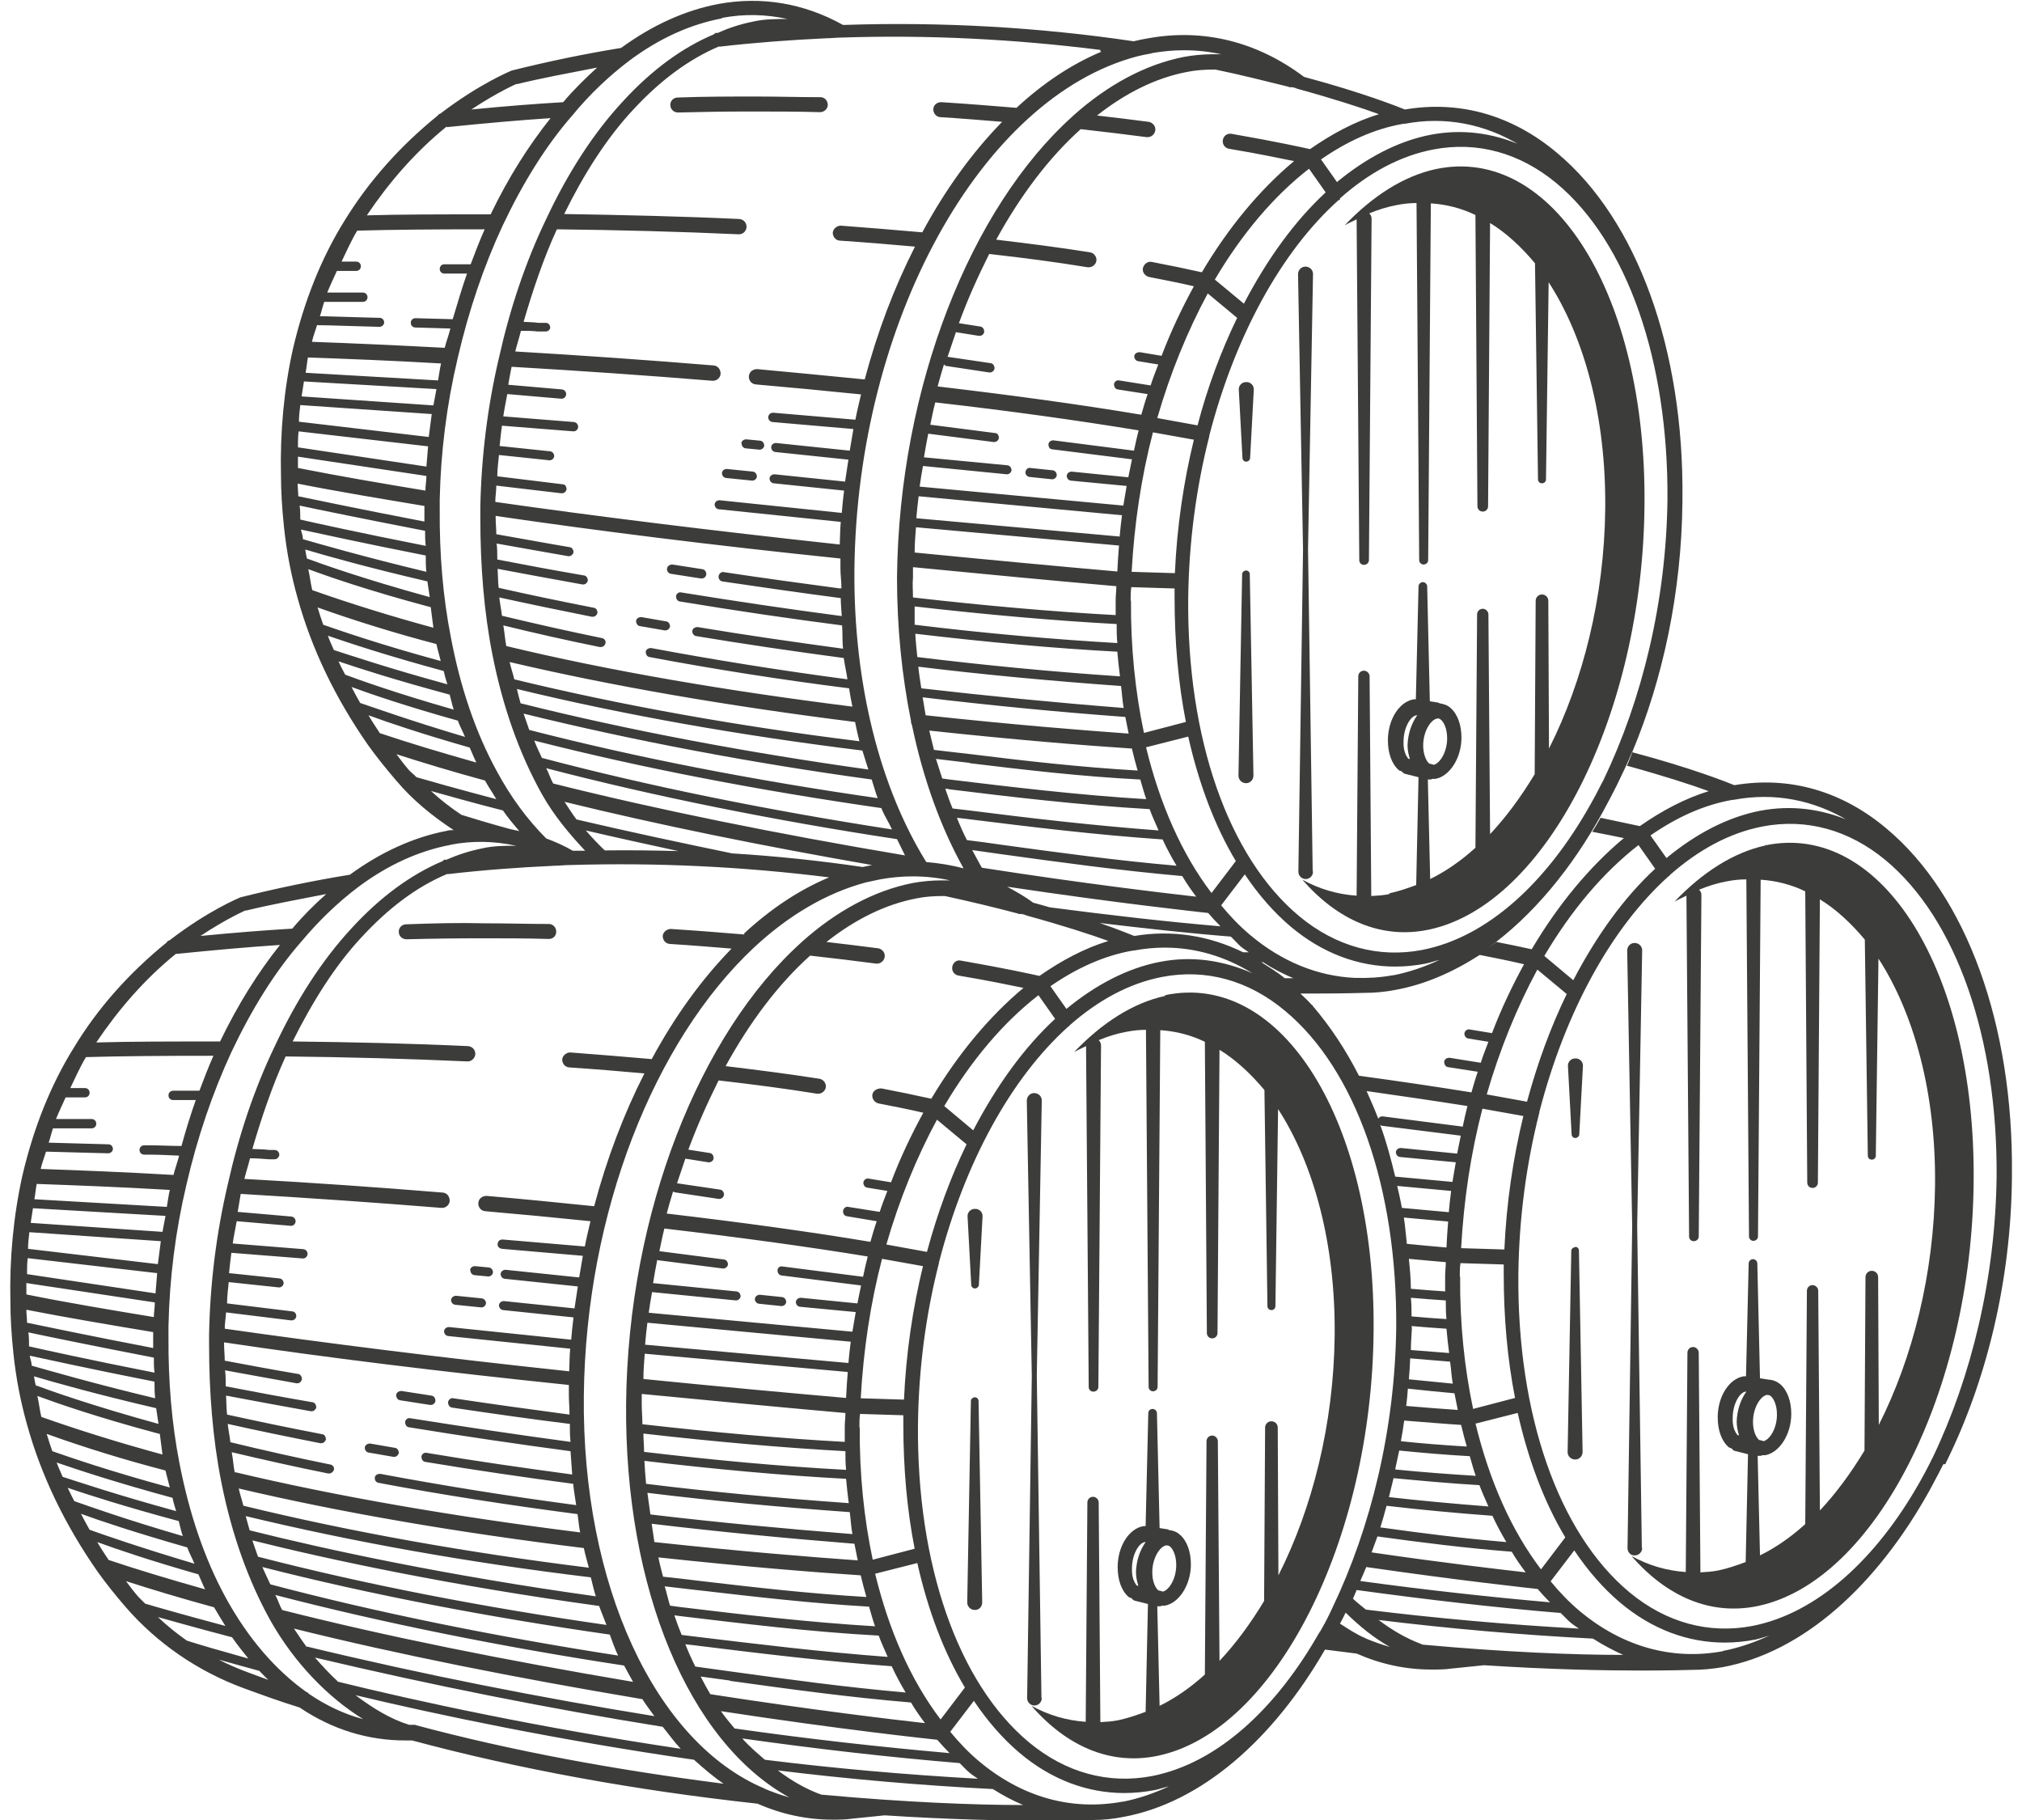
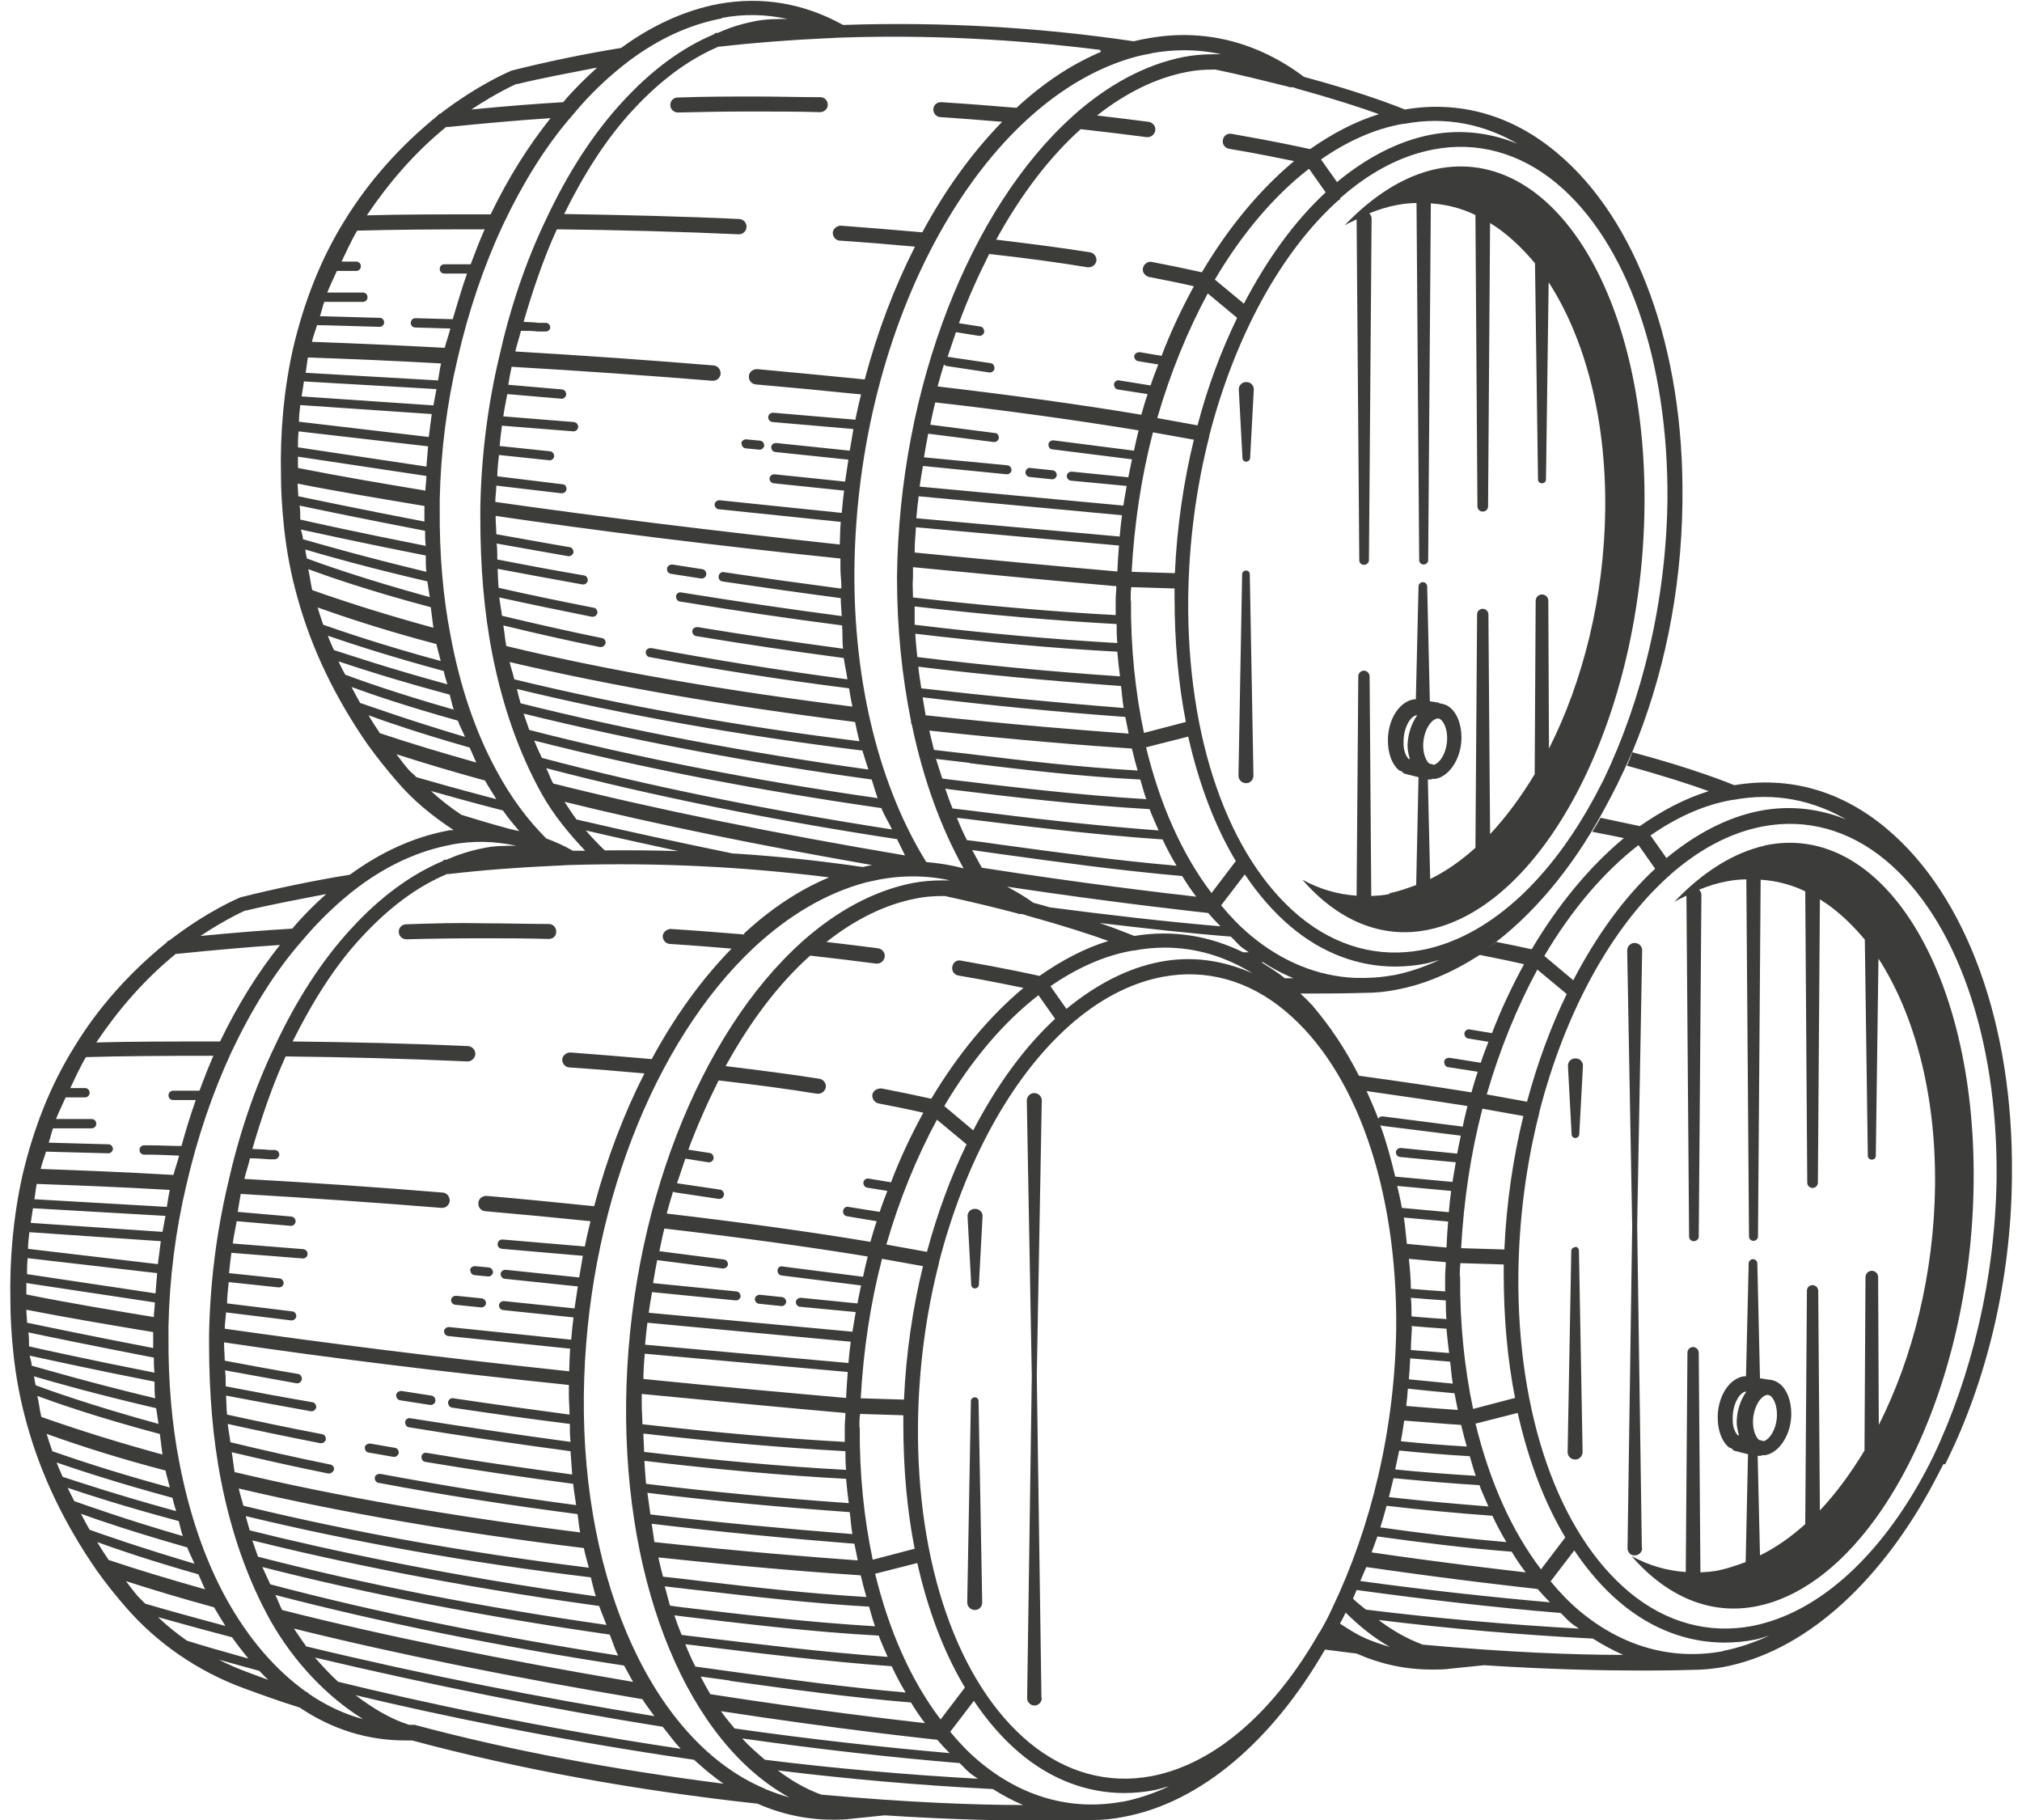
<svg xmlns="http://www.w3.org/2000/svg" viewBox="0 0 60.15 54.68" width="60" height="54">
  <g fill="#3c3c3b">
    <path d="m58.17 43.94c1.2-2.42 1.95-5.41 1.98-8.55v-.09c.05-4.5-1.36-8.39-3.76-10.4-1.35-1.14-2.93-1.59-4.58-1.31-.2-.08-1.26-.51-3.07-.99.93-2.22 1.48-4.81 1.51-7.51v-.09c.05-4.5-1.36-8.39-3.76-10.4-1.35-1.14-2.93-1.59-4.58-1.31-.2-.08-1.24-.5-3.03-.98-1.41-1.06-3.02-1.46-4.68-1.16-.13.02-.27.05-.44.09-2.83-.42-5.76-.59-8.73-.49-1.17-.65-2.44-.87-3.75-.63-1 .19-1.99.64-2.92 1.32-1.11.18-2.21.41-3.29.68-.04.02-.96.39-2.15 1.3h-.02l-.06.06c-1.12.91-2.06 1.96-2.79 3.15-.71 1.14-1.22 2.44-1.55 3.85-.27 1.21-.39 2.5-.36 3.8 0 .46.03.98.09 1.55.08.76.22 1.47.41 2.14.42 1.52 1.13 3 2.12 4.42.26.36.54.71.85 1.07.49.58 1.08 1.06 1.72 1.48-.07 0-.14 0-.2.02-1 .19-1.99.64-2.92 1.32-1.11.18-2.21.41-3.29.68-.04.02-.96.39-2.14 1.3h-.03l-.05.06c-1.12.91-2.06 1.96-2.78 3.15-.71 1.14-1.22 2.44-1.55 3.85-.27 1.22-.39 2.5-.36 3.79 0 .46.03.98.09 1.55.08.76.22 1.47.41 2.14.42 1.52 1.13 3 2.12 4.42.25.35.53.7.85 1.07.93 1.07 2.15 1.92 3.54 2.43.52.19 1.09.4 1.68.58.99.67 2.07.99 3.17.99h.21c3.24.87 6.72 1.5 10.38 1.9.73.32 1.48.48 2.25.48.2 0 .39 0 .59-.03l.98-.1c1.99.13 3.62.16 4.71.16.96 0 1.51-.02 1.52-.02h.02c.3 0 .61-.03.91-.09 2.36-.43 4.51-2.33 6.07-5.03l.95.12c.73.32 1.47.48 2.25.48.2 0 .4 0 .6-.03l.98-.1c1.99.13 3.62.16 4.71.16.96 0 1.51-.02 1.52-.02h.02c.3 0 .61-.03.91-.08 2.44-.45 4.65-2.47 6.23-5.32.08-.15.16-.3.24-.45.06-.11.11-.22.17-.33h.06zm-.44-.07c-.11.22-.22.43-.34.64-1.32 2.34-3.1 3.96-5.04 4.34-1.31.25-2.59-.1-3.69-1.01-2.14-1.78-3.38-5.35-3.34-9.56.02-1.68.24-3.32.63-4.85 0 0 0 0 0-.02.77-2.99 2.16-5.54 3.89-7.09h.02s0-.02 0-.02c.87-.77 1.81-1.28 2.8-1.47 1.31-.25 2.59.1 3.69 1.01 2.13 1.77 3.37 5.33 3.34 9.52-.04 3.06-.76 6.01-1.92 8.43-.02.04-.04.07-.06.11zm-15.31 5.53c-.46-.17-.89-.42-1.3-.73 2.12.26 4.28.45 6.44.56.3.19.6.35.91.49-1.44 0-3.53-.08-6.04-.31zm-1.68-1.04c-.13-.11-.27-.21-.39-.33.04-.08.07-.17.11-.26 2.12.29 4.18.53 6.13.69.1.09.19.2.3.29.08.07.17.12.25.18-2.14-.12-4.29-.31-6.39-.57zm-1.38.65c-1.32 2.34-3.1 3.97-5.05 4.35-1.31.25-2.59-.1-3.69-1.01-2.14-1.78-3.38-5.35-3.34-9.56.02-1.68.24-3.32.63-4.84 0 0 0 0 0-.02.77-2.99 2.16-5.54 3.89-7.09h.02s0-.02 0-.02c.87-.77 1.81-1.28 2.8-1.47 1.31-.25 2.59.1 3.69 1.02 2.13 1.77 3.37 5.33 3.34 9.52-.04 3.06-.76 6-1.92 8.42-.02.05-.05.1-.07.15-.1.21-.21.41-.32.6v-.03zm-14.98 4.91c-.47-.17-.9-.42-1.31-.73 2.11.26 4.28.45 6.46.56.3.19.6.35.91.48-1.44 0-3.53-.08-6.04-.31zm-1.7-1.05c-.23-.2-.47-.4-.68-.64 2.27.32 4.47.57 6.53.74.1.09.19.2.3.29.08.07.17.12.25.18-2.16-.12-4.31-.31-6.4-.57zm-.91-.94c-.14-.17-.28-.33-.41-.52 3.59.55 6.14.82 6.5.86.12.14.24.27.37.4-2.05-.18-4.22-.42-6.46-.74zm-1.81-16.11 1.33.2h.02c.07 0 .13-.05.14-.12s-.04-.15-.12-.16l-1.29-.19c.08-.25.17-.49.25-.74l.69.11h.02c.07 0 .13-.05.14-.12 0-.08-.04-.15-.12-.16l-.64-.1c.27-.73.58-1.42.91-2.08 1.04.12 2.04.25 2.96.4h.03c.11 0 .21-.08.23-.19.02-.12-.07-.24-.19-.26-.89-.14-1.83-.26-2.82-.38.73-1.33 1.59-2.47 2.54-3.32.71.08 1.37.16 1.98.24h.03c.11 0 .21-.08.23-.2s-.07-.24-.2-.26c-.48-.06-1.01-.13-1.55-.19.85-.67 1.76-1.13 2.71-1.31.24-.05.51-.07.79-.07h.06c.78.17 1.49.34 2.17.52 0 0 .03 0 .04.02h.08c.06 0 .12.03.18.05 1.09.3 1.92.57 2.44.76-.72.22-1.41.59-2.07 1.05-.18-.04-.98-.22-2.36-.46-.13-.03-.24.06-.26.19-.02.12.06.24.19.26.9.15 1.55.29 1.95.37-1.03.86-1.97 1.99-2.77 3.33-.49-.11-.98-.21-1.5-.31-.13 0-.24.06-.27.18-.02.12.06.24.18.27.46.09.92.18 1.35.28-.36.66-.69 1.35-.97 2.09l-.67-.11c-.07-.02-.15.04-.16.11s.04.15.11.16l.61.1c-.08.21-.16.41-.23.63l-.94-.15c-.08-.02-.15.04-.16.12s.04.15.11.16l.9.15c-.07.2-.13.41-.19.62-1.85-.31-3.91-.59-6.12-.85.06-.22.12-.44.19-.66l.05.02zm8.14-24.83 1.32.2h.02c.07 0 .13-.05.14-.12 0-.08-.04-.15-.12-.16l-1.29-.19c.08-.25.17-.49.25-.74l.69.11h.02c.07 0 .13-.05.14-.12 0-.08-.04-.15-.12-.16l-.64-.1c.27-.74.58-1.42.91-2.08 1.07.12 2.05.25 2.96.4h.03c.11 0 .21-.08.23-.19.02-.12-.07-.24-.19-.26-.88-.14-1.81-.26-2.82-.38.73-1.33 1.59-2.47 2.54-3.32.71.08 1.37.16 1.98.24h.03c.11 0 .21-.08.23-.2s-.07-.24-.2-.26c-.48-.06-1.01-.13-1.55-.19.85-.67 1.76-1.13 2.71-1.31.24-.05.51-.07.79-.07h.06c.77.16 1.48.34 2.17.51 0 0 .03 0 .04.02h.08c.06 0 .12.03.18.05 1.09.3 1.92.57 2.44.76-.72.22-1.41.59-2.07 1.05-.18-.04-.98-.22-2.36-.46-.13-.02-.24.06-.26.19-.02.12.06.24.19.26.9.15 1.55.29 1.95.37-1.03.86-1.97 1.99-2.77 3.34-.49-.11-.98-.21-1.5-.31-.12-.03-.24.06-.27.18s.06.24.18.27c.46.09.92.18 1.35.28-.36.66-.69 1.35-.97 2.09l-.66-.11c-.07 0-.15.04-.16.11s.04.15.11.16l.61.1c-.08.21-.16.41-.23.63l-.94-.15c-.08-.02-.15.04-.16.11 0 .08.04.15.11.16l.9.14c-.07.2-.13.41-.19.62-1.85-.31-3.91-.59-6.12-.85.06-.22.12-.44.19-.66l.05.04zm11.86-5.01s0-.02 0-.02c.87-.77 1.81-1.28 2.81-1.47 1.31-.25 2.59.1 3.69 1.01 2.13 1.77 3.37 5.33 3.34 9.52-.04 3.05-.76 5.99-1.92 8.41-.03.06-.06.11-.09.17-.1.2-.2.39-.31.58-1.32 2.35-3.1 3.98-5.05 4.36-1.31.25-2.59-.1-3.69-1.01-2.14-1.78-3.38-5.35-3.34-9.56.02-1.68.24-3.32.63-4.85 0 0 0 0 0-.02.77-2.99 2.16-5.54 3.89-7.09h.03zm8.97 19.41.5.71c-.94.87-1.76 2.01-2.46 3.35l-.87-.73c.81-1.37 1.77-2.51 2.83-3.33zm-2.16 4.48c-.48.99-.88 2.08-1.19 3.23l-1.21-.22c.39-1.35.91-2.62 1.52-3.75l.89.74zm-15.03.44-.48-.68c.78-.54 1.61-.92 2.47-1.07h.03c.31-.06.63-.09.93-.09.93 0 1.81.26 2.64.77-.89-.39-1.82-.53-2.79-.34-.98.19-1.94.7-2.81 1.42zm-12.68 10.36 6.11.55c-.02.26-.04.52-.05.78-1.59-.14-3.7-.33-6.09-.57 0-.25.02-.51.04-.76zm.09-.93 6.11.57c-.03.21-.05.43-.07.64l-6.11-.55c.02-.22.04-.44.07-.66zm5.95 2.71c0 .14-.02.28-.02.42v.45c-1.84-.1-3.88-.28-6.08-.53 0-.2-.02-.4-.02-.6 0-.1 0-.2 0-.31 2.39.23 4.49.43 6.09.57zm0 1.14c0 .19 0 .38.02.57-1.91-.1-3.96-.29-6.07-.54 0-.18-.02-.37-.02-.55 2.19.25 4.24.43 6.08.53zm.02.84c.02.25.05.49.08.73-2.11-.15-4.15-.34-6.09-.58-.02-.23-.04-.46-.05-.69 2.11.25 4.16.44 6.07.54zm.11 1c.03.22.04.45.08.66-2.02-.16-4.06-.35-6.07-.59-.03-.21-.06-.43-.09-.65 1.94.24 3.98.43 6.08.58zm-5.95.35c2.01.24 4.06.44 6.09.6.03.17.07.33.1.5-1.41-.1-3.52-.27-6.11-.55-.03-.17-.05-.37-.08-.54zm6.24-2.9c0-.14 0-.27.02-.4l1.3.04v.27c0 1.32.11 2.57.34 3.74l-1.26.33c-.26-1.23-.4-2.57-.39-3.97zm1.34-.83-1.3-.04c.08-1.44.29-2.85.64-4.19l1.23.22c-.31 1.27-.51 2.63-.57 4zm.68-4.44-1.21-.22c.39-1.35.91-2.62 1.52-3.75l.89.74c-.48.99-.88 2.08-1.19 3.23zm1.4-3.65-.87-.73c.81-1.37 1.77-2.51 2.83-3.33l.5.71c-.94.87-1.76 2.01-2.46 3.35zm5.2-11.51 1.26-.32c.32 1.42.8 2.69 1.43 3.74l-.73.96c-.89-1.17-1.55-2.66-1.97-4.39zm-6.93-6.61 6.11.55c-.02.26-.04.52-.05.78-1.71-.15-3.85-.35-6.09-.57 0-.25.02-.51.04-.76zm.09-.93 6.11.57c-.03.21-.05.43-.07.64l-6.11-.55c.02-.22.04-.44.07-.66zm8.68-6.1.89.74c-.48.99-.89 2.08-1.19 3.23l-1.21-.22c.39-1.35.91-2.62 1.52-3.75zm-2.31 9.23c0-.14 0-.27.02-.4l1.3.04v.27c0 1.32.11 2.57.34 3.74l-1.26.33c-.26-1.23-.4-2.57-.39-3.97zm1.33-.82-1.3-.04c.08-1.44.29-2.85.64-4.19l1.23.22c-.31 1.27-.51 2.63-.57 4zm-1.76.39c0 .14-.02.28-.02.42v.45c-1.86-.1-3.91-.28-6.09-.53 0-.2-.02-.4 0-.6 0-.1 0-.2 0-.31 2.24.22 4.37.42 6.09.57zm.01 1.14c0 .19 0 .38.02.57-1.91-.11-3.96-.29-6.09-.55 0-.18 0-.37 0-.55 2.18.25 4.23.43 6.09.53zm.02.84c.02.25.05.49.08.73-2.09-.14-4.13-.34-6.09-.58-.02-.23-.05-.46-.06-.7 2.12.25 4.17.44 6.08.54zm.11 1.01c.03.22.04.45.08.67-2.04-.16-4.08-.36-6.08-.59-.03-.21-.07-.43-.09-.65 1.96.24 4 .43 6.09.58zm-5.96.35c2 .24 4.04.44 6.09.59.03.17.07.33.1.5-1.4-.1-3.51-.27-6.1-.55-.03-.18-.06-.36-.09-.54zm8.95 6.88c-1.65-.14-3.37-.34-5.13-.57-.16-.05-.32-.09-.5-.14-.25-.19-.51-.33-.78-.48 3.34.5 5.69.75 6.04.79.12.14.24.27.37.4zm.31.31c.1.09.19.2.29.29.08.07.17.12.25.18-.06 0-.11 0-.17 0-1.02-.5-2.13-.68-3.27-.49-.11-.04-.46-.19-1.04-.39 1.34.16 2.68.31 3.95.41zm6.48 11.49c-.35-.02-.71-.05-1.05-.08 0-.19 0-.38-.02-.56.36.03.72.06 1.05.08 0 .19 0 .38.02.57zm-1.05.23v-.02c.36.03.72.06 1.05.08.02.25.05.49.08.73-.39-.03-.78-.06-1.15-.09 0-.21.02-.42.03-.64v-.05zm1.03-1.06c-.34-.02-.7-.05-1.05-.08 0-.3-.03-.6-.06-.9.4.04.77.07 1.11.1 0 .14-.02.28-.02.42v.45zm-1.17-1.43c-.03-.26-.05-.53-.09-.79l1.33.12c-.02.26-.04.52-.05.78-.37-.03-.77-.07-1.19-.11zm1.27-.95-1.42-.13c-.04-.23-.09-.44-.14-.66l1.62.15c-.03.21-.05.43-.07.64zm-1.24 5.3c.47.05.94.1 1.4.14.03.17.07.33.1.5-.45-.03-.97-.07-1.55-.12.02-.17.04-.34.05-.52zm.03-.28c.02-.21.03-.42.04-.63.4.03.8.07 1.2.1.03.22.04.45.08.66-.44-.04-.88-.09-1.32-.13zm1.46-6.78-1.7-.17c-.08 0-.14.05-.15.12 0 .08.05.14.12.15l1.68.16c-.03.19-.07.39-.1.59l-1.72-.16c-.13-.54-.27-1.06-.45-1.55 0 0 .02 0 .03.02l2.39.3c-.04.18-.07.36-.11.54zm.17-.81-2.42-.31c-.06 0-.1.02-.13.07-.11-.29-.23-.56-.35-.83 1.06.15 2.08.3 3.03.45-.05.2-.1.41-.14.61zm-5.36-4.46c-.23-.19-.47-.33-.7-.48h.05c.29.19.6.35.91.48zm2.78 16.77c1.3.18 2.64.35 4.04.46.13.22.27.42.42.62-.78-.09-2.44-.28-4.63-.6.06-.16.12-.32.18-.49zm.09-.26c.07-.22.13-.44.19-.66 1.03.12 2.09.22 3.18.3.13.28.27.54.42.79-1.31-.11-2.57-.27-3.78-.44zm.26-.92c.05-.19.09-.38.14-.57.86.08 1.71.16 2.58.21.08.22.18.43.27.64-1.02-.08-2.01-.17-2.98-.28zm.19-.84c.04-.19.08-.37.12-.56.7.07 1.4.13 2.12.17.06.2.11.4.18.59-.81-.05-1.61-.11-2.41-.19zm.17-.84c.04-.21.07-.41.1-.62.65.05 1.23.1 1.71.13.05.22.11.44.17.65-.67-.04-1.33-.09-1.98-.16zm1.77-4.95c0-.14 0-.27.02-.4l1.3.04v.27c0 1.32.11 2.57.34 3.74l-1.26.33c-.26-1.23-.4-2.57-.39-3.97zm1.34-.81-1.3-.04c.08-1.44.29-2.85.64-4.19l1.23.22c-.31 1.27-.51 2.63-.57 4zm-.37-6.5-.67-.11c-.07-.02-.15.04-.16.11s.04.15.11.16l.61.1c-.08.21-.16.41-.23.63l-.94-.15c-.08 0-.15.04-.16.12 0 .07.04.15.11.16l.9.14c-.07.2-.13.41-.19.62-1.06-.17-2.2-.34-3.38-.5-.4-.79-.87-1.49-1.39-2.1 0-.02-.02-.03-.04-.04-.1-.12-.22-.22-.33-.33h.4c.96 0 1.51-.02 1.52-.02h.02c.3 0 .61-.03.92-.09.88-.16 1.72-.53 2.53-1.05.46.09.9.18 1.33.28-.36.66-.69 1.35-.97 2.09h.02zm-2.98-1.74c-.38.07-.75.09-1.11.08h-.03c-1.12-.05-2.2-.49-3.15-1.29-.31-.26-.6-.56-.87-.89l.71-.93c.41.61.87 1.14 1.38 1.57.95.8 2.03 1.2 3.14 1.2.3 0 .61-.03.92-.09.14-.03.28-.08.41-.11-.45.21-.92.37-1.38.46zm-4.47-20.17-.88-.73c.81-1.37 1.77-2.51 2.83-3.33l.5.71c-.94.87-1.76 2.01-2.46 3.35zm-9.49 3.9 1.96.25h.02c.07 0 .13-.05.14-.12 0-.08-.04-.15-.12-.15l-1.94-.25c.05-.23.09-.45.15-.67 2.21.25 4.27.54 6.11.84-.05.2-.1.41-.14.61l-2.42-.31c-.08 0-.14.04-.15.12 0 .08.04.15.12.15l2.39.3c-.04.18-.07.36-.11.54l-1.7-.17c-.08 0-.14.05-.15.12 0 .08.05.14.12.15l1.68.16c-.03.2-.07.39-.1.59l-6.12-.57c.03-.21.06-.41.1-.62l2.52.25c.07 0 .13-.05.14-.12 0-.08-.05-.14-.12-.15l-2.51-.24c.04-.24.08-.48.13-.72zm6.12 9.47c.05.22.11.44.17.65-1.72-.1-3.39-.29-5-.49-.38-.04-.75-.09-1.12-.13-.05-.19-.09-.38-.14-.58 2.6.28 4.71.45 6.09.54zm-4.87.43c1.65.2 3.35.4 5.12.49.06.2.11.4.18.59-2.03-.12-4.09-.37-5.91-.59l-.22-.03c-.06-.2-.13-.39-.19-.59.34.04.68.08 1.01.12zm-.65.78c1.86.23 3.97.48 6.05.6.08.22.18.43.27.64-1.99-.15-3.87-.37-5.68-.6l-.51-.06c-.08-.19-.15-.39-.22-.59h.09zm.6.9c1.86.23 3.79.47 5.84.61.13.28.27.54.42.79-1.84-.16-3.58-.4-5.26-.63-.35-.05-.7-.1-1.04-.14-.11-.22-.21-.44-.3-.67l.35.04zm.97 1.05c1.74.24 3.54.49 5.46.66.13.22.27.42.42.62-.97-.11-3.36-.39-6.44-.87-.1-.17-.19-.35-.29-.53.28.04.56.08.85.12zm-10.31 12.2 1.96.25h.02c.07 0 .13-.05.14-.12 0-.07-.04-.14-.12-.15l-1.94-.25c.05-.23.09-.45.15-.68 2.22.26 4.27.54 6.11.84-.05.2-.1.41-.14.61l-2.42-.31c-.08-.02-.15.04-.15.12 0 .07.04.14.12.15l2.39.3c-.04.18-.07.36-.11.54l-1.7-.17c-.07 0-.14.05-.15.12 0 .08.05.14.12.15l1.68.16c-.03.19-.07.39-.1.59l-6.12-.57c.03-.21.06-.41.1-.62l2.52.25c.07 0 .13-.05.14-.12 0-.08-.05-.14-.12-.15l-2.51-.25c.04-.24.08-.48.13-.72zm6.11 9.47c.05.22.11.44.17.65-1.71-.1-3.37-.29-4.98-.48-.39-.05-.76-.09-1.13-.13-.05-.19-.1-.38-.14-.58 2.59.28 4.71.45 6.09.54zm-4.85.45c1.64.19 3.34.39 5.1.49.06.2.11.4.18.59-2.01-.12-4.06-.36-5.87-.58l-.29-.04c-.06-.19-.1-.39-.16-.58.34.04.69.08 1.03.12zm-.61.77c1.85.22 3.94.48 6 .59.08.22.18.43.27.64-2-.15-3.88-.38-5.7-.6l-.49-.06c-.08-.19-.15-.38-.22-.59zm.53.89c1.87.23 3.8.47 5.86.62.13.28.27.54.42.79-1.83-.16-3.56-.4-5.24-.63-.37-.05-.73-.1-1.08-.15-.11-.22-.21-.44-.3-.67l.35.04zm1 1.06c1.74.24 3.53.49 5.44.65.13.22.27.42.42.62-.98-.11-3.36-.39-6.45-.87-.1-.17-.2-.35-.29-.53.29.04.58.08.88.12zm4.37-3.22 1.26-.32c.32 1.42.8 2.69 1.43 3.74l-.73.96c-.89-1.17-1.55-2.66-1.97-4.39zm14.57.22c.06-.14.12-.27.18-.42 2.83.41 4.8.62 5.15.66.12.14.24.27.37.4-1.82-.16-3.73-.37-5.7-.64zm3.47-4.73 1.26-.32c.32 1.42.8 2.69 1.43 3.74l-.73.96c-.89-1.17-1.55-2.66-1.97-4.39zm11.25-18.1c-.86-.37-1.77-.49-2.71-.31-.98.19-1.94.7-2.81 1.42l-.48-.68c.78-.54 1.6-.92 2.47-1.07h.03c1.22-.23 2.41 0 3.48.65zm-6.55-2.06c-.05.13-.1.27-.16.4h.02c1.09.3 1.92.57 2.44.76-.72.22-1.41.59-2.07 1.05-.15-.03-.56-.12-1.18-.25-.08.14-.16.28-.25.42.4.08.72.14.95.19-1.03.86-1.97 1.99-2.77 3.34-.35-.08-.71-.15-1.06-.22-.08.06-.17.12-.25.18 1.32-.95 2.51-2.37 3.45-4.09.08-.14.15-.29.23-.43.06-.12.12-.23.18-.35.16-.33.32-.66.46-1zm-3.35-18.25c-.86-.37-1.77-.49-2.71-.31-.98.19-1.94.7-2.81 1.42l-.48-.68c.78-.54 1.6-.92 2.47-1.07h.04c1.22-.23 2.41 0 3.48.65zm-11.1-2.76c.33-.06.66-.09.98-.09.38 0 .76.04 1.12.12h-.24c-.31 0-.61.03-.88.08-1.17.23-2.3.85-3.32 1.76 0 0-.02.02-.03.03-3.04 2.73-5.21 8.1-5.27 13.85 0 1.53.15 2.96.42 4.31v.02c0 .04.02.08.03.11.34 1.63.87 3.08 1.55 4.3-.37-.1-.75-.16-1.12-.19-1.38-2.22-2.19-5.33-2.16-8.79.08-7.43 3.81-14.19 8.51-15.42.13-.03.26-.06.39-.08h.02zm-12.18 26.48c-.72-.06-1.47-.12-2.26-.17-.11 0-.23.09-.24.21 0 .13.09.23.21.24.64.04 1.25.09 1.86.14-.9.92-1.71 2.04-2.4 3.32-.82-.07-1.63-.14-2.45-.2-.11 0-.23.09-.24.21 0 .13.09.23.21.24.75.05 1.49.11 2.26.18-.62 1.22-1.13 2.56-1.51 3.99-1.08-.11-2.17-.22-3.23-.31-.13 0-.24.08-.25.21s.08.24.21.25c1.03.09 2.09.19 3.16.3-.06.25-.12.5-.17.76l-2.47-.21c-.09 0-.14.05-.15.13s.05.14.13.15l2.43.21c-.04.22-.07.44-.11.65l-2.21-.23c-.08 0-.14.05-.15.12 0 .08.05.14.12.15l2.2.23c-.03.22-.07.44-.1.66l-2.12-.22c-.08 0-.14.05-.15.12 0 .08.05.14.12.15l2.12.22c-.03.22-.05.45-.07.67l-3.67-.38c-.08 0-.14.05-.15.12 0 .08.05.14.12.15l3.67.38c-.02.22-.02.45-.03.68-3.86-.41-7.33-.85-10.35-1.28 0-.16.03-.32.04-.49l1.95.24h.02c.07 0 .13-.05.14-.12 0-.08-.04-.14-.12-.15l-1.96-.24c0-.21.03-.43.05-.64l1.51.16c.07 0 .13-.05.14-.12 0-.08-.05-.14-.12-.15l-1.52-.16c.02-.2.04-.41.07-.61l2.15.17c.07 0 .13-.05.14-.13 0-.08-.05-.14-.13-.15l-2.12-.17c.03-.22.08-.44.12-.67l1.63.14c.07 0 .13-.05.14-.13 0-.08-.05-.14-.13-.15l-1.61-.14.09-.54c2.02.12 4.05.26 6.03.42h.02c.12 0 .22-.09.23-.21 0-.13-.08-.24-.21-.25-1.96-.16-3.96-.3-5.96-.41.05-.21.12-.41.17-.62.21 0 .42.02.57.03h.17c.07 0 .13-.06.14-.13 0-.08-.05-.14-.13-.15h-.17c-.14-.02-.33-.02-.51-.03.28-.96.6-1.9 1-2.78 1.85.02 3.69.07 5.47.15.12 0 .22-.1.23-.22 0-.13-.09-.23-.22-.24-1.72-.08-3.49-.12-5.27-.14.6-1.2 1.27-2.27 2.06-3.12.82-.89 1.67-1.53 2.58-1.91h.05c1.03-.12 2.11-.2 3.2-.25.14 0 .29-.02.43-.02 2.64-.08 5.24.05 7.8.37-.91.38-1.76.95-2.56 1.69l.02.03zm-12.26 22.44c-.24-.22-.47-.47-.69-.72 3.55.84 7.07 1.54 10.45 2.08.18.22.35.46.54.66-4.23-.63-7.89-1.42-10.32-2.02zm-.96-1.07c-.13-.17-.24-.35-.36-.52 3.14.78 6.66 1.48 10.47 2.12.11.18.24.34.36.51-3.4-.55-6.92-1.24-10.48-2.1zm-.71-1.07c-.08-.14-.13-.31-.21-.46 3.19.83 6.8 1.56 10.48 2.12.09.17.18.33.27.49-3.85-.65-7.4-1.36-10.55-2.16zm-.36-.78c-.08-.17-.16-.34-.24-.52 3.25.83 6.75 1.5 10.44 2.03.08.21.15.43.25.63-3.68-.57-7.28-1.3-10.45-2.14zm-.37-.83c-.06-.16-.11-.32-.17-.49 2.36.59 5.98 1.36 10.42 1.97.07.2.15.38.22.57-3.7-.53-7.22-1.21-10.47-2.05zm-.25-.79c-.04-.14-.08-.29-.12-.43 3.24.78 6.71 1.4 10.37 1.84.05.19.09.39.15.57-4.46-.62-8.08-1.4-10.39-1.98zm-.19-.74c-.04-.17-.1-.34-.14-.52 3.06.72 6.54 1.32 10.37 1.79.04.2.1.39.15.59-3.64-.45-7.13-1.07-10.37-1.86zm-.26-1c-.04-.2-.05-.41-.09-.61.93.22 1.9.44 2.9.64h.03c.06 0 .12-.05.14-.11.02-.07-.03-.15-.11-.16-1.04-.21-2.05-.44-3-.67-.02-.18-.06-.36-.08-.55.89.2 1.82.39 2.78.58h.03c.07 0 .12-.05.14-.11 0-.07-.03-.15-.11-.16-.99-.19-1.95-.39-2.86-.59-.02-.19-.02-.38-.03-.57.8.15 1.65.31 2.55.47h.02c.07 0 .12-.05.14-.11 0-.08-.04-.15-.11-.16-.93-.16-1.79-.32-2.61-.48 0-.16 0-.32-.02-.48.69.13 1.39.25 2.15.39h.02c.07 0 .12-.05.14-.12 0-.07-.04-.15-.11-.16-.78-.13-1.51-.27-2.21-.4 0-.17-.02-.33-.02-.51v-.04c3.01.45 6.5.88 10.36 1.28v.29c0 .2.02.4.02.6-1.12-.15-2.29-.31-3.49-.49-.07-.02-.15.04-.16.12 0 .07.04.15.12.16 1.21.18 2.4.35 3.54.49 0 .18 0 .36.02.54-1.56-.21-3.17-.45-4.81-.71-.08-.02-.15.04-.16.11 0 .08.04.15.11.16 1.65.27 3.29.51 4.86.72.02.23.03.47.05.7-1.48-.2-2.95-.41-4.37-.65-.08-.02-.15.04-.16.11 0 .08.04.15.11.16 1.44.24 2.94.46 4.45.66.02.22.06.43.09.64-2.04-.27-4.02-.59-5.89-.94-.07 0-.15.03-.16.11s.04.15.11.16c1.9.36 3.91.67 5.98.94.03.18.04.37.08.55-3.82-.48-7.3-1.08-10.37-1.81h.02zm5.88-20.48c.5.14 1.24.35 2.18.59.15.22.32.42.49.62-.09-.02-.18-.04-.27-.06-.66-.18-1.15-.33-1.47-.43-.33-.22-.64-.46-.93-.73zm-1.51-1.72c-.12-.18-.24-.36-.35-.55.57.21 1.6.56 3.04.97.07.15.13.31.2.45-1.06-.3-2.03-.59-2.89-.88zm-1.89-12.27c.34 0 1.03.03 1.87.05.07 0 .14-.06.14-.13 0-.08-.06-.14-.13-.14-.8-.02-1.43-.04-1.8-.05.05-.14.08-.29.13-.43h1.16c.08 0 .14-.06.14-.14s-.06-.14-.14-.14h-1.07c.09-.22.19-.43.29-.65h.58c.08 0 .14-.06.14-.14s-.06-.14-.14-.14h-.44c.15-.31.29-.63.47-.93 1.04-.03 2.28-.04 3.83-.04-.15.34-.29.7-.42 1.05h-.79c-.08 0-.14.06-.14.14s.06.14.14.14h.68c-.16.45-.29.91-.43 1.37l-1.12-.03c-.08 0-.14.06-.14.14s.06.14.14.14l1.05.03c-.05.2-.12.38-.17.58-1.52-.08-2.85-.14-3.99-.18.04-.18.11-.35.16-.52zm3.29 4.25-3.87-.58c0-.16 0-.32.02-.48l3.89.45c-.02.2-.03.41-.05.61zm.07-.89-3.91-.46c0-.17.02-.33.04-.5l3.95.27c-.03.23-.06.46-.09.69zm-3.94.59 3.86.58c0 .15-.03.29-.03.44-1.21-.2-2.57-.43-3.83-.68 0-.12 0-.23 0-.35zm3.8 1.47v.12.36c-1.93-.37-3.3-.66-3.79-.76 0-.13-.02-.26-.02-.38 1.26.25 2.61.47 3.8.67zm.06 1.99c-1.96-.47-3.25-.85-3.71-.98 0-.1-.04-.19-.06-.29.47.1 1.82.4 3.75.78 0 .16 0 .34.02.5zm-3.56-6.44c1.11.04 2.47.09 4 .18-.04.17-.06.34-.09.51l-3.98-.23c.03-.15.04-.31.07-.46zm3.86.96-.09.48-3.96-.27c.02-.15.05-.3.07-.45l3.98.23zm-.34 4.24c0 .15 0 .31.02.46-2.03-.4-3.42-.71-3.77-.79 0-.15 0-.28-.02-.42.56.12 1.92.4 3.78.76zm.07 1.53c.02.16.05.31.07.47-2-.55-3.23-.99-3.69-1.16-.02-.09-.04-.18-.05-.27.57.17 1.83.53 3.68.96zm.1.77c.03.21.05.42.08.62-1.25-.34-2.48-.72-3.64-1.13-.05-.2-.07-.42-.12-.63.57.21 1.79.64 3.67 1.14zm.17 1.11c.04.18.09.34.13.51-1.84-.5-3.04-.92-3.53-1.09-.06-.17-.12-.35-.17-.52 1.15.41 2.35.78 3.57 1.1zm.22.81c.03.14.07.27.11.4-1.79-.49-2.94-.88-3.41-1.03-.06-.14-.13-.28-.18-.43.61.21 1.78.6 3.48 1.06zm.18.71c.04.14.07.3.12.45-1.75-.5-2.86-.9-3.26-1.05-.07-.13-.14-.26-.2-.4.59.2 1.7.56 3.34 1zm.24.77c.06.17.15.33.22.5-1.68-.5-2.76-.89-3.15-1.02-.09-.16-.18-.32-.26-.48.57.21 1.65.58 3.19 1.01zm11.49-3.96c-1.12-.15-2.3-.31-3.49-.49-.07-.02-.15.04-.16.12s.04.15.12.16c1.21.18 2.41.35 3.55.5 0 .18.02.36.03.54-1.53-.2-3.15-.44-4.82-.71-.08-.02-.15.04-.16.11 0 .08.04.15.11.16 1.69.28 3.33.52 4.88.72.02.23 0 .47.03.7-1.47-.2-2.94-.41-4.37-.65-.08 0-.15.04-.16.11s.04.15.11.16c1.44.24 2.94.46 4.44.66.03.22.08.42.11.64-2.04-.27-4.03-.59-5.9-.94-.08 0-.15.04-.16.11 0 .08.04.15.11.16 1.91.36 3.93.68 6 .94.03.19.06.37.1.55-3.83-.48-7.33-1.08-10.4-1.82-.04-.2-.05-.41-.09-.62.94.23 1.91.45 2.9.65h.03c.06 0 .12-.04.14-.11s-.03-.15-.11-.16c-1.03-.21-2.04-.44-3-.67-.02-.18-.06-.36-.08-.55.91.2 1.83.39 2.78.58h.03c.07 0 .12-.05.14-.11 0-.07-.03-.15-.11-.16-.97-.19-1.94-.39-2.86-.6-.02-.19-.02-.38-.03-.57.8.15 1.65.31 2.55.47h.02c.07 0 .12-.05.14-.11 0-.08-.04-.15-.11-.16-.93-.16-1.79-.32-2.61-.48 0-.16 0-.32-.02-.48.69.12 1.39.25 2.15.38h.02c.07 0 .12-.05.14-.11 0-.08-.04-.15-.11-.16-.78-.13-1.51-.27-2.21-.39 0-.17-.02-.34-.02-.51v-.04c3 .44 6.48.88 10.36 1.28v.29c0 .21.03.39.03.6zm.45 4.01c.04.2.08.39.13.58-3.63-.45-7.12-1.07-10.37-1.86-.04-.18-.1-.34-.14-.52 3.06.72 6.54 1.32 10.37 1.8zm.22.86c.06.2.12.38.18.57-3.58-.5-7.18-1.17-10.45-1.99-.04-.14-.08-.29-.11-.43 3.25.79 6.73 1.4 10.38 1.85zm.28.87c.06.18.11.38.18.56-3.69-.53-7.21-1.21-10.47-2.05-.06-.16-.11-.33-.17-.49 3.28.81 6.88 1.49 10.46 1.98zm.29.86c.09.23.22.42.32.64-3.69-.57-7.32-1.3-10.52-2.15-.08-.17-.16-.34-.23-.52 3.25.83 6.76 1.5 10.44 2.03zm.47.93c.08.16.16.33.24.49-3.86-.65-7.42-1.37-10.57-2.16-.08-.14-.13-.31-.21-.46 3.22.84 6.84 1.57 10.53 2.13zm-8.78.34c-.2-.19-.38-.38-.57-.6.94.22 1.86.42 2.78.62-.74-.02-1.47-.03-2.22-.02zm7.76.5c-1.29-.19-2.61-.33-3.93-.41-1.55-.32-3.1-.65-4.68-1.02-.13-.17-.24-.35-.36-.53 2.81.69 5.91 1.32 9.24 1.9-.1.02-.19.04-.29.06zm7.17-24.5c-.91.38-1.76.95-2.56 1.69-.72-.06-1.47-.12-2.26-.17-.14 0-.23.09-.24.21 0 .13.09.23.21.24.64.04 1.25.09 1.86.14-.9.92-1.71 2.04-2.4 3.32-.82-.07-1.63-.14-2.45-.2-.11 0-.23.09-.24.21 0 .13.09.23.21.24.75.05 1.49.11 2.26.18-.62 1.22-1.13 2.56-1.51 3.99-1.08-.11-2.17-.21-3.23-.31-.13 0-.24.08-.25.21s.08.24.21.25c1.03.09 2.09.19 3.16.3-.06.25-.12.5-.17.76l-2.47-.21c-.08 0-.14.05-.15.13 0 .08.05.14.13.15l2.43.21c-.04.22-.07.44-.11.65l-2.21-.23c-.09 0-.14.05-.15.12 0 .08.05.14.12.15l2.2.23c-.03.22-.07.44-.1.66l-2.12-.22c-.08 0-.14.05-.15.12 0 .08.05.14.12.15l2.12.22c-.03.22-.05.45-.07.67l-3.67-.38c-.08 0-.14.05-.15.12 0 .08.05.14.12.15l3.67.38c-.02.22-.02.45-.03.68-3.87-.42-7.35-.85-10.35-1.28 0-.16.03-.32.03-.49l1.95.23h.02c.07 0 .13-.05.14-.12 0-.08-.04-.15-.12-.15l-1.96-.24c0-.21.03-.43.05-.64l1.52.16c.07 0 .13-.05.14-.12 0-.08-.05-.14-.12-.15l-1.52-.16c.02-.2.04-.41.07-.61l2.15.17c.07 0 .13-.05.14-.13 0-.08-.05-.14-.13-.15l-2.12-.17c.03-.22.08-.44.12-.67l1.63.14c.07 0 .13-.05.14-.13 0-.08-.05-.14-.13-.15l-1.61-.14c.03-.18.06-.36.1-.54 2.05.12 4.07.26 6.03.42h.02c.12 0 .22-.09.23-.21 0-.13-.08-.24-.21-.25-1.93-.16-3.94-.3-5.96-.42.05-.21.12-.41.17-.62.18 0 .36 0 .5.02h.24c.07 0 .14-.05.14-.12 0-.08-.06-.14-.13-.14h-.23c-.12-.02-.29-.02-.44-.03.28-.96.6-1.91 1-2.78 1.86.02 3.71.07 5.47.15.12 0 .22-.09.23-.22 0-.13-.09-.23-.22-.24-1.7-.08-3.47-.12-5.26-.15.59-1.2 1.27-2.27 2.06-3.12.82-.89 1.67-1.52 2.58-1.91h.05c1.04-.12 2.12-.2 3.19-.25.14 0 .29-.02.43-.02 2.64-.09 5.25.05 7.8.37v.05zm-11.42-1.01c.68-.13 1.33-.11 1.98.03-.34 0-.69 0-1.04.08-.4.08-.75.2-1.06.34h-.07l-.04.04c-.95.4-1.87 1.07-2.74 2.02-.89.96-1.66 2.16-2.31 3.55-.61 1.27-1.08 2.67-1.41 4.15-.34 1.44-.53 2.96-.56 4.49v.32c0 1.44.11 2.82.36 4.09.31 1.58.81 2.99 1.49 4.21.36.64.82 1.19 1.3 1.7h-.37c-.26-.15-.53-.27-.8-.37-.56-.56-1.06-1.23-1.49-2.03-.64-1.17-1.1-2.54-1.38-4.04-.23-1.17-.34-2.46-.33-3.81 0-.09 0-.19 0-.3.03-1.43.21-2.86.54-4.25.33-1.43.79-2.78 1.35-3.98.61-1.29 1.31-2.42 2.11-3.33.51-.62 1.08-1.16 1.7-1.63.9-.67 1.83-1.09 2.79-1.27h-.02zm-6.16 1.99c.78-.19 1.6-.34 2.42-.5-.36.33-.71.67-1.02 1.04-.84.05-1.73.12-2.76.22.8-.53 1.36-.77 1.36-.77zm-2.1 1.29c1.18-.12 2.19-.21 3.12-.27-.67.84-1.27 1.79-1.8 2.89-1.5 0-2.7 0-3.72.03.66-.98 1.44-1.89 2.4-2.67zm-1.51 18.84c.81.26 1.67.52 2.66.79.11.2.23.37.34.56-1.18-.31-2.02-.55-2.4-.66-.07-.08-.16-.14-.23-.22-.14-.16-.25-.31-.37-.47zm1.62 2.72c.68-.13 1.33-.11 1.98.03-.34 0-.69 0-1.03.08-.4.08-.75.2-1.07.34h-.07l-.04.04c-.95.4-1.88 1.08-2.74 2.02-.89.96-1.66 2.16-2.31 3.55-.61 1.27-1.08 2.67-1.41 4.15-.34 1.45-.53 2.96-.56 4.49v.32c0 1.44.11 2.82.36 4.09.31 1.58.81 2.99 1.49 4.21.71 1.25 1.71 2.29 2.78 2.95-.56-.15-1.1-.4-1.63-.76l-.05-.05h-.02c-.94-.67-1.76-1.62-2.43-2.84-.64-1.17-1.1-2.54-1.39-4.04-.23-1.17-.34-2.46-.33-3.81 0-.09 0-.19 0-.31.03-1.43.21-2.86.54-4.25.33-1.43.79-2.77 1.35-3.98.61-1.29 1.31-2.42 2.11-3.33.52-.62 1.08-1.16 1.7-1.63.9-.67 1.83-1.09 2.79-1.27zm-10.26 21.5c-.12-.18-.24-.36-.35-.55.57.21 1.6.56 3.04.97.07.15.13.31.2.45-1.06-.3-2.03-.59-2.89-.88zm-.01-12.5-1.8-.05c.05-.14.08-.29.13-.43h1.16c.08 0 .14-.06.14-.14s-.06-.14-.14-.14h-1.07c.09-.22.19-.43.29-.65h.58c.08 0 .14-.06.14-.14s-.06-.14-.14-.14h-.44c.15-.31.29-.63.47-.93 1.02-.03 2.26-.04 3.83-.04-.15.34-.29.7-.42 1.05h-.79c-.08 0-.14.06-.14.14s.06.14.14.14h.68c-.16.45-.3.91-.43 1.38-.32 0-.64-.02-.95-.02h-.17c-.08 0-.14.06-.14.14s.06.14.14.14h.17c.29 0 .59.02.88.03-.05.2-.12.38-.17.58-1.53-.09-2.87-.14-3.99-.18.04-.18.11-.35.16-.52l1.87.05c.07 0 .14-.06.14-.13 0-.08-.06-.14-.13-.14v-.02zm-2.27 1.92 3.98.23c-.03.16-.06.32-.09.48l-3.96-.27c.02-.15.05-.3.07-.45zm3.69 2.56-3.87-.58c0-.16 0-.32.02-.48l3.89.45c-.02.2-.03.41-.05.61zm.15-1.57c-.03.23-.06.46-.09.69l-3.9-.46c0-.17.02-.33.04-.5zm-4.03 1.26 3.85.58c0 .15-.03.3-.03.44-1.27-.21-2.6-.43-3.83-.68 0-.12 0-.23 0-.35zm3.8 1.47v.12.36c-1.93-.37-3.3-.66-3.79-.76 0-.13-.02-.27-.02-.39 1.23.24 2.54.46 3.8.67zm.06 1.99c-1.96-.47-3.24-.85-3.71-.98 0-.1-.04-.19-.06-.3.47.1 1.82.4 3.75.78 0 .16 0 .34.02.5zm.35-5.75-3.98-.23c.03-.15.04-.31.07-.46 1.1.04 2.47.09 4 .18-.04.17-.06.34-.09.51zm-.39 4.52c0 .15 0 .31.02.46-2.03-.4-3.42-.71-3.77-.79 0-.15 0-.28-.02-.42.56.12 1.92.4 3.78.76zm.07 1.53c.02.16.05.31.07.47-2-.55-3.23-.99-3.69-1.16-.02-.09-.04-.18-.05-.27.57.17 1.83.53 3.68.96zm.11.77c.03.21.05.42.08.62-1.25-.34-2.48-.72-3.64-1.13-.05-.2-.07-.42-.12-.63.57.21 1.79.64 3.67 1.14zm.17 1.1c.04.18.09.34.13.51-1.84-.5-3.04-.92-3.53-1.09-.06-.17-.12-.35-.17-.52 1.14.41 2.34.78 3.57 1.1zm.21.82c.03.14.07.27.11.4-1.79-.49-2.94-.88-3.41-1.03-.06-.14-.13-.29-.18-.43.61.21 1.78.6 3.48 1.06zm.19.71c.04.14.07.3.12.44-1.75-.51-2.86-.91-3.26-1.05-.07-.13-.13-.26-.2-.4.59.2 1.7.56 3.34 1zm.25.77c.06.17.15.33.22.5-1.68-.5-2.76-.88-3.15-1.02-.09-.16-.18-.32-.26-.48.57.21 1.65.57 3.19 1.01zm1.76-19.12c.78-.19 1.6-.34 2.42-.5-.36.32-.71.67-1.02 1.04-.84.05-1.73.12-2.76.22.8-.53 1.36-.77 1.36-.77zm-2.09 1.3c1.19-.12 2.2-.21 3.12-.27-.67.84-1.27 1.8-1.8 2.9-1.51 0-2.71 0-3.72.03.66-.98 1.44-1.89 2.4-2.67zm-1.52 18.84c.81.26 1.67.52 2.66.79.11.19.22.37.34.56-1.2-.32-2.04-.56-2.41-.67l-.21-.21c-.14-.16-.25-.31-.37-.47zm.96 1.08c.5.14 1.25.35 2.24.61.16.23.32.43.49.64-.86-.24-1.48-.42-1.85-.54-.31-.22-.6-.45-.87-.71zm1.8 1.27c.36.1.78.22 1.26.35.09.09.18.19.27.27-.19-.07-.39-.14-.57-.21-.33-.12-.66-.26-.96-.42zm5.95 1.97h-.19c-.55-.17-1.08-.49-1.61-.89 2.51.6 6.09 1.35 10.17 1.94.29.26.58.51.89.72-3.22-.41-6.34-.98-9.25-1.76zm10.5 1.92c-3.31-1.39-5.5-6.14-5.44-11.81.06-5.52 2.13-10.67 5.11-13.46 1.03-.96 2.17-1.64 3.37-1.96.14-.03.28-.06.42-.09.33-.06.66-.09.98-.09.38 0 .76.04 1.12.12h-.24c-.31 0-.61.03-.88.08-1.17.23-2.3.85-3.32 1.76l-.02.02c-3.04 2.73-5.21 8.1-5.27 13.86-.05 5.57 1.89 10.17 4.9 11.83-.25-.07-.5-.16-.74-.26zm10.74.39c-1.54.28-3.02-.14-4.3-1.21-.31-.26-.6-.56-.87-.89l.71-.93c.41.61.87 1.14 1.38 1.57.95.8 2.03 1.2 3.14 1.2.3 0 .61-.03.92-.09.14-.03.28-.08.42-.11-.45.21-.92.37-1.38.46zm7.31-4.91c-.27-.11-.52-.28-.77-.44.06-.11.12-.22.17-.33.42.41.86.77 1.33 1.03-.25-.07-.5-.16-.74-.26zm10.73.39c-1.53.28-3.02-.14-4.3-1.21-.31-.26-.6-.56-.87-.89l.71-.93c.41.61.87 1.14 1.38 1.57.95.8 2.03 1.2 3.14 1.2.3 0 .61-.03.92-.09.14-.03.28-.08.42-.12-.46.21-.92.37-1.39.46z" />
    <path d="m52.75 25.4c-.97.21-1.9.81-2.74 1.69.12-.07.24-.12.36-.18l.08 10.24c0 .08.06.14.14.14s.15-.06.15-.14l.08-10.26c0-.07-.03-.12-.07-.16.27-.11.55-.2.83-.25.2-.04.4-.06.59-.06l.08 10.73c0 .07.06.13.13.13.08 0 .14-.06.14-.13l.08-10.72c.47.03.93.15 1.34.35l.06 8.75c0 .09.07.16.16.16s.16-.07.16-.16l.06-8.51c.49.3.94.72 1.35 1.21l.09 6.49c0 .07.05.12.12.12s.12-.05.12-.12l.08-5.92c1.07 1.65 1.73 4.04 1.7 6.82-.03 2.65-.67 5.17-1.69 7.19l-.02-4.44c0-.11-.09-.19-.19-.19-.11 0-.19.09-.19.19l-.03 5.21c-.41.68-.86 1.29-1.34 1.8l-.05-6.6c0-.09-.08-.17-.17-.17s-.17.07-.17.17l-.05 7.01c-.43.39-.89.71-1.36.94l-.07-2.99h.02s.04 0 .06 0c.03 0 .05-.02.07-.02h.08c.43-.08.78-.63.78-1.24 0-.38-.12-.72-.34-.9-.1-.08-.21-.12-.32-.13 0 0 0 0-.02 0l-.26-.04-.08-3.45c0-.07-.06-.13-.13-.13s-.13.06-.13.13l-.08 3.39h-.07c-.44.07-.78.61-.78 1.23 0 .38.11.71.33.9.03.02.06.02.09.04.03.03.05.06.09.07l.4.1-.07 3.24c-.27.1-.53.19-.81.25-.19.04-.37.05-.55.06l-.05-6.6c0-.09-.08-.17-.17-.17-.1 0-.17.08-.17.17l-.05 6.59c-.58-.04-1.12-.2-1.63-.48 1.05 1.21 2.37 1.8 3.8 1.5 3.52-.74 6.43-6.45 6.48-12.76.06-6.31-2.76-10.83-6.27-10.09l.02-.03zm-.08 17.89-.12-.03c-.08-.07-.18-.25-.18-.54 0-.42.22-.77.41-.81h.03s.06 0 .1.04c.08.07.18.26.18.55 0 .42-.22.76-.41.8zm-.5-1.48c-.17.24-.28.56-.29.9 0 .15.03.28.07.41h-.04c-.08-.09-.16-.25-.15-.52 0-.42.21-.77.39-.79z" />
    <path d="m49.03 46.5-.14-9.68.15-8.27c0-.12-.1-.22-.23-.22-.12 0-.22.1-.22.23l.15 8.27-.14 9.68c0 .13.1.23.22.22.12 0 .22-.1.22-.22z" />
    <path d="m47.02 31.8c-.12 0-.22.11-.21.23l.11 2.05c0 .06.05.11.11.11s.12-.05.12-.11l.11-2.05v-.02c0-.12-.11-.22-.23-.21z" />
-     <path d="m47.03 37.47c-.06 0-.12.05-.12.11l-.11 6.05c0 .12.1.22.23.22.12 0 .22-.1.22-.23l-.11-6.05c0-.06-.05-.11-.11-.11z" />
+     <path d="m47.03 37.47c-.06 0-.12.05-.12.11l-.11 6.05c0 .12.1.22.23.22.12 0 .22-.1.22-.23l-.11-6.05c0-.06-.05-.11-.11-.11" />
    <path d="m41.45 26.86c-.19.04-.37.05-.55.06l-.05-6.6c0-.09-.08-.17-.17-.17-.1 0-.17.08-.17.17l-.05 6.59c-.58-.04-1.12-.2-1.63-.48 1.05 1.21 2.37 1.8 3.8 1.5 3.52-.74 6.43-6.45 6.48-12.76.06-6.31-2.76-10.83-6.27-10.09-.97.21-1.9.81-2.74 1.69.12-.07.24-.12.36-.18l.08 10.24c0 .08.06.14.14.14s.15-.06.15-.14l.08-10.26c0-.07-.03-.12-.07-.16.27-.11.55-.2.83-.25.2-.04.4-.06.59-.06l.08 10.73c0 .07.06.13.13.13.08 0 .14-.06.14-.13l.08-10.72c.47.03.93.15 1.34.35l.06 8.75c0 .09.07.16.16.16s.16-.07.16-.16l.06-8.51c.49.3.94.72 1.35 1.21l.09 6.49c0 .07.05.12.12.12s.12-.05.12-.12l.08-5.92c1.07 1.65 1.73 4.04 1.7 6.82-.03 2.65-.67 5.17-1.69 7.19l-.02-4.44c0-.11-.09-.19-.19-.19-.11 0-.19.09-.19.19l-.03 5.21c-.41.68-.86 1.29-1.34 1.8l-.05-6.6c0-.09-.08-.17-.17-.17s-.17.07-.17.17l-.05 7.01c-.43.39-.89.71-1.36.94l-.07-2.99h.02s.04 0 .06 0 .04-.02.07-.02h.08c.43-.08.78-.63.78-1.24 0-.38-.12-.72-.34-.9-.09-.08-.2-.11-.32-.13 0 0 0 0-.03-.02l-.26-.04-.08-3.45c0-.07-.06-.13-.13-.13s-.13.06-.13.13l-.08 3.39h-.06c-.44.07-.78.61-.78 1.23 0 .38.11.71.33.9.03.02.06.02.09.04.03.03.05.06.1.07l.4.1-.07 3.24c-.27.1-.53.19-.81.25v-.02zm1.31-3.89-.12-.03c-.08-.07-.18-.26-.18-.54 0-.42.22-.77.41-.81s.02 0 .03 0c.03 0 .06 0 .1.04.08.07.18.26.18.55 0 .42-.22.76-.41.8zm-.5-1.48h.02c-.17.24-.28.56-.29.9 0 .15.03.28.07.41h-.04c-.08-.09-.16-.25-.15-.52 0-.42.21-.77.39-.79z" />
-     <path d="m39.14 26.18-.14-9.68.15-8.27c0-.12-.1-.22-.23-.22-.12 0-.22.1-.22.23l.15 8.27-.14 9.68c0 .12.1.22.22.22s.22-.1.22-.22z" />
    <path d="m37.13 11.48c-.12 0-.22.11-.21.23l.11 2.05c0 .06.05.11.11.11s.12-.05.12-.11l.11-2.05v-.02c0-.12-.11-.22-.23-.21z" />
    <path d="m37.14 17.14c-.06 0-.12.05-.12.11l-.11 6.05c0 .13.1.23.23.23.12 0 .22-.1.22-.23l-.11-6.05c0-.06-.05-.11-.11-.11z" />
    <path d="m24.35 2.92c-.63 0-1.27-.02-1.93-.02-.77 0-1.55 0-2.36.03-.13 0-.23.11-.22.23 0 .12.1.22.23.22.75-.02 1.47-.03 2.18-.03s1.4 0 2.09.02c.12 0 .23-.1.23-.22 0-.13-.1-.23-.22-.23z" />
-     <path d="m22.33 14.17-.79-.08c-.09 0-.14.05-.15.12 0 .08.05.14.12.15l.79.08c.07 0 .13-.05.14-.12 0-.08-.05-.14-.12-.15z" />
    <path d="m21.98 13.32c0 .08.05.14.12.15l.42.04c.07 0 .13-.05.14-.12 0-.08-.05-.14-.12-.15l-.42-.04c-.08 0-.14.05-.15.12z" />
    <path d="m20.8 17.1c-.3-.05-.6-.09-.9-.14-.07 0-.15.04-.16.12s.04.15.12.16c.3.05.6.09.9.14h.02c.07 0 .13-.05.14-.12 0-.08-.04-.15-.12-.16z" />
-     <path d="m19.72 18.67-.75-.13c-.08 0-.15.04-.16.11 0 .08.04.15.11.16l.75.13h.02c.07 0 .12-.05.14-.11 0-.08-.04-.15-.11-.16z" />
    <path d="m30.64 14.33.67.07c.07 0 .13-.05.14-.12 0-.08-.05-.14-.12-.15l-.67-.07c-.08-.02-.14.05-.15.12s.05.14.12.15z" />
-     <path d="m34.71 29.92c-.97.21-1.9.81-2.74 1.69.12-.07.24-.12.36-.18l.08 10.24c0 .08.06.14.14.14s.15-.06.15-.14l.08-10.26c0-.07-.03-.12-.07-.16.27-.11.55-.2.83-.25.2-.04.4-.06.59-.06l.08 10.73c0 .07.06.13.13.13.08 0 .14-.06.14-.13l.08-10.72c.47.03.93.15 1.34.35l.06 8.75c0 .09.07.16.16.16s.16-.07.16-.16l.06-8.51c.49.3.94.72 1.35 1.21l.09 6.49c0 .07.05.12.12.12s.12-.05.12-.12l.08-5.92c1.07 1.65 1.73 4.04 1.7 6.82-.03 2.65-.67 5.17-1.69 7.19l-.02-4.44c0-.11-.09-.19-.19-.19-.11 0-.19.09-.19.19l-.03 5.21c-.41.68-.86 1.29-1.34 1.8l-.05-6.6c0-.09-.08-.17-.17-.17s-.17.07-.17.17l-.05 7.01c-.43.39-.89.71-1.36.94l-.07-2.99h.02s.04 0 .06 0c.03 0 .05-.02.07-.02h.08c.43-.08.78-.63.78-1.24 0-.38-.12-.72-.34-.9-.09-.08-.2-.12-.32-.13 0 0 0 0-.02-.02l-.26-.04-.08-3.45c0-.07-.06-.13-.13-.13s-.13.05-.13.13l-.08 3.39h-.06c-.44.07-.78.61-.78 1.23 0 .38.11.71.33.9.03.02.06.02.09.04.03.03.05.06.09.07l.4.1-.07 3.24c-.27.1-.53.19-.81.25-.19.04-.37.05-.55.06l-.05-6.6c0-.09-.08-.17-.17-.17-.1 0-.17.08-.17.17l-.05 6.59c-.58-.04-1.12-.2-1.63-.48 1.05 1.21 2.37 1.8 3.8 1.5 3.52-.74 6.43-6.45 6.48-12.76.06-6.31-2.76-10.83-6.27-10.09v-.02zm-.09 17.89-.12-.03c-.08-.07-.18-.25-.18-.54 0-.42.22-.77.41-.81h.03s.06 0 .1.04c.08.07.18.26.18.55 0 .42-.22.76-.41.8zm-.5-1.48c-.17.24-.28.56-.29.9 0 .15.03.28.07.41h-.04c-.08-.09-.16-.25-.15-.52 0-.42.21-.77.39-.79z" />
    <path d="m30.99 51.01-.14-9.68.15-8.27c0-.12-.1-.22-.23-.22-.12 0-.22.1-.22.23l.15 8.27-.14 9.68c0 .12.1.22.22.22s.22-.1.22-.22z" />
    <path d="m28.98 36.32c-.12 0-.22.11-.21.23l.11 2.05c0 .06.05.11.11.11s.12-.05.12-.11l.11-2.05v-.02c0-.12-.11-.22-.23-.21z" />
    <path d="m28.99 41.98c-.06 0-.12.05-.12.11l-.11 6.05c0 .13.1.23.23.23s.22-.1.22-.23l-.11-6.05c0-.06-.05-.11-.11-.11z" />
    <path d="m16.2 27.76c-.63 0-1.27-.02-1.94-.02-.78-.02-1.55 0-2.36.03-.13 0-.23.11-.22.23 0 .12.1.22.23.22.77-.02 1.52-.03 2.26-.03.69 0 1.35 0 2.01.02.15 0 .23-.1.23-.22 0-.13-.1-.23-.22-.23z" />
    <path d="m14.19 39.01-.79-.08c-.07 0-.14.05-.15.12 0 .08.05.14.12.15l.79.08c.07 0 .13-.05.14-.12 0-.08-.05-.14-.12-.15z" />
    <path d="m13.83 38.16c0 .08.05.14.12.15l.42.04c.07 0 .13-.05.14-.12 0-.08-.05-.14-.12-.15l-.42-.04c-.08 0-.14.05-.15.12z" />
    <path d="m11.72 42.07c.3.05.6.09.9.14h.02c.07 0 .13-.05.14-.12 0-.08-.04-.15-.12-.16-.3-.05-.6-.09-.9-.14-.07 0-.15.04-.16.12 0 .07.04.15.12.16z" />
    <path d="m11.54 43.77c.07 0 .12-.05.14-.11 0-.08-.04-.15-.11-.16-.25-.04-.5-.09-.75-.13-.08 0-.15.04-.16.11s.04.15.11.16c.25.04.5.09.75.13z" />
    <path d="m22.51 39.17.67.07c.07 0 .13-.05.14-.12 0-.08-.05-.14-.12-.15l-.67-.07c-.08 0-.14.05-.15.12s.05.14.12.15z" />
  </g>
</svg>